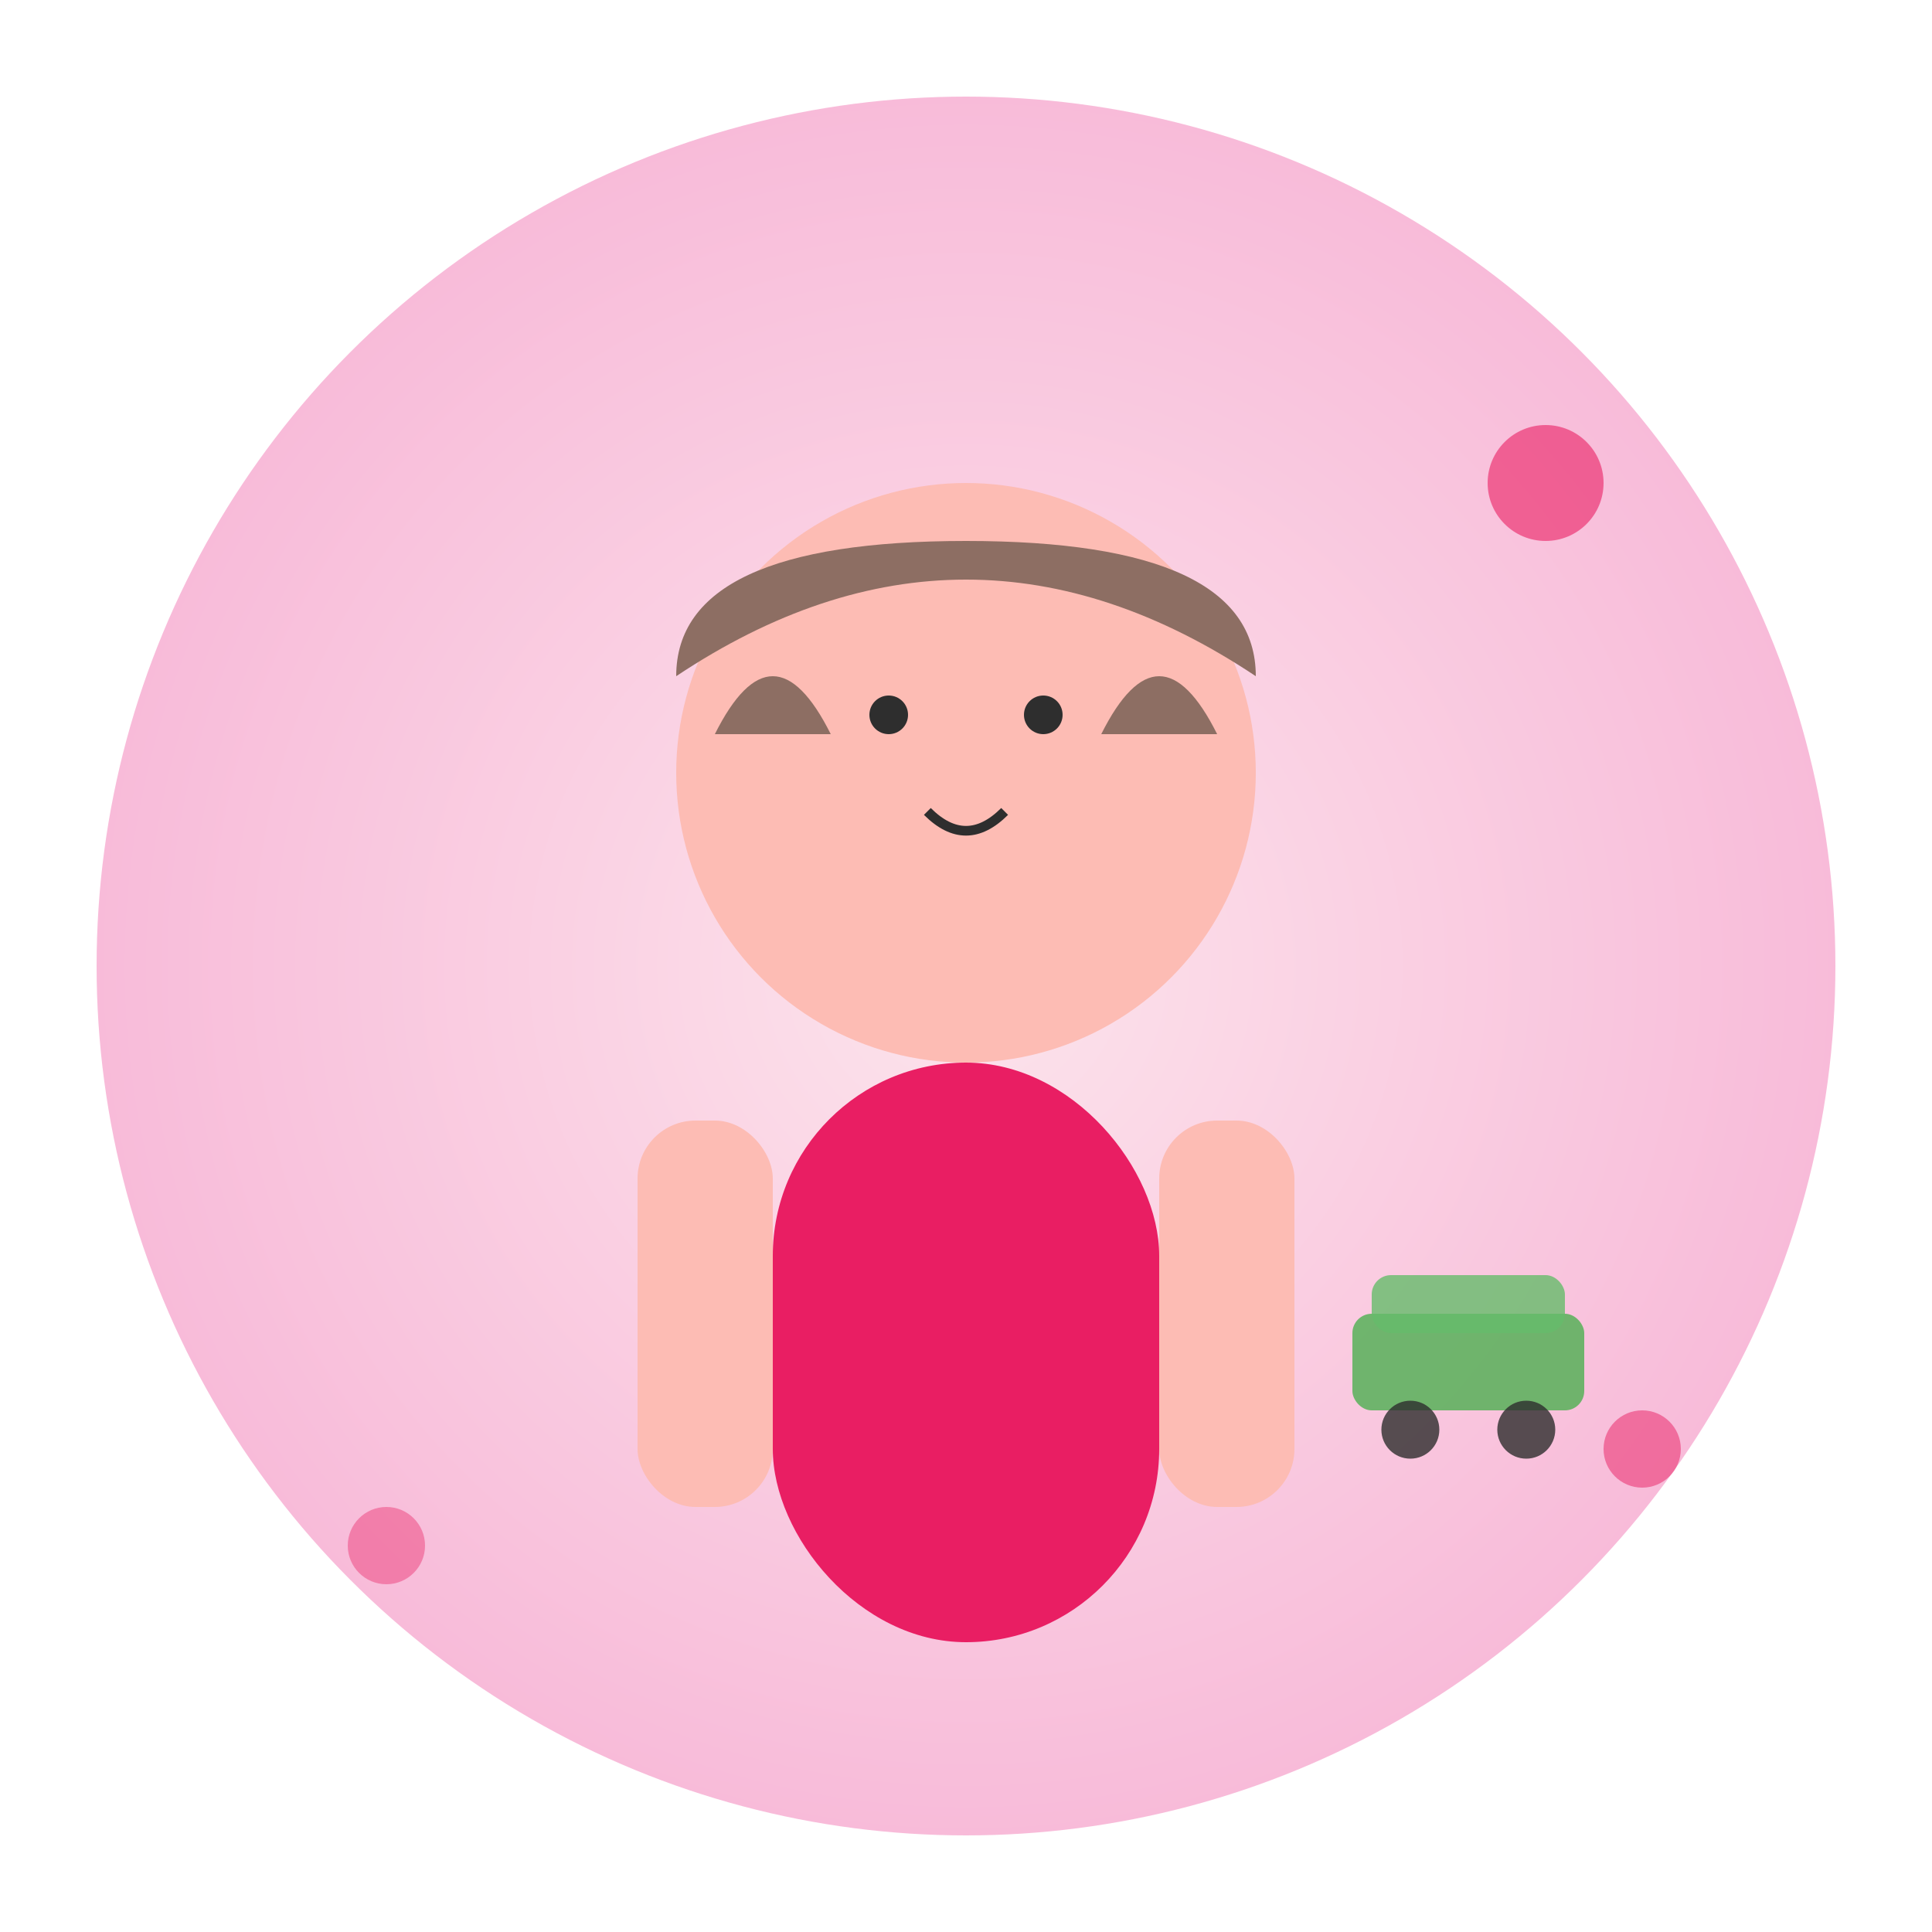
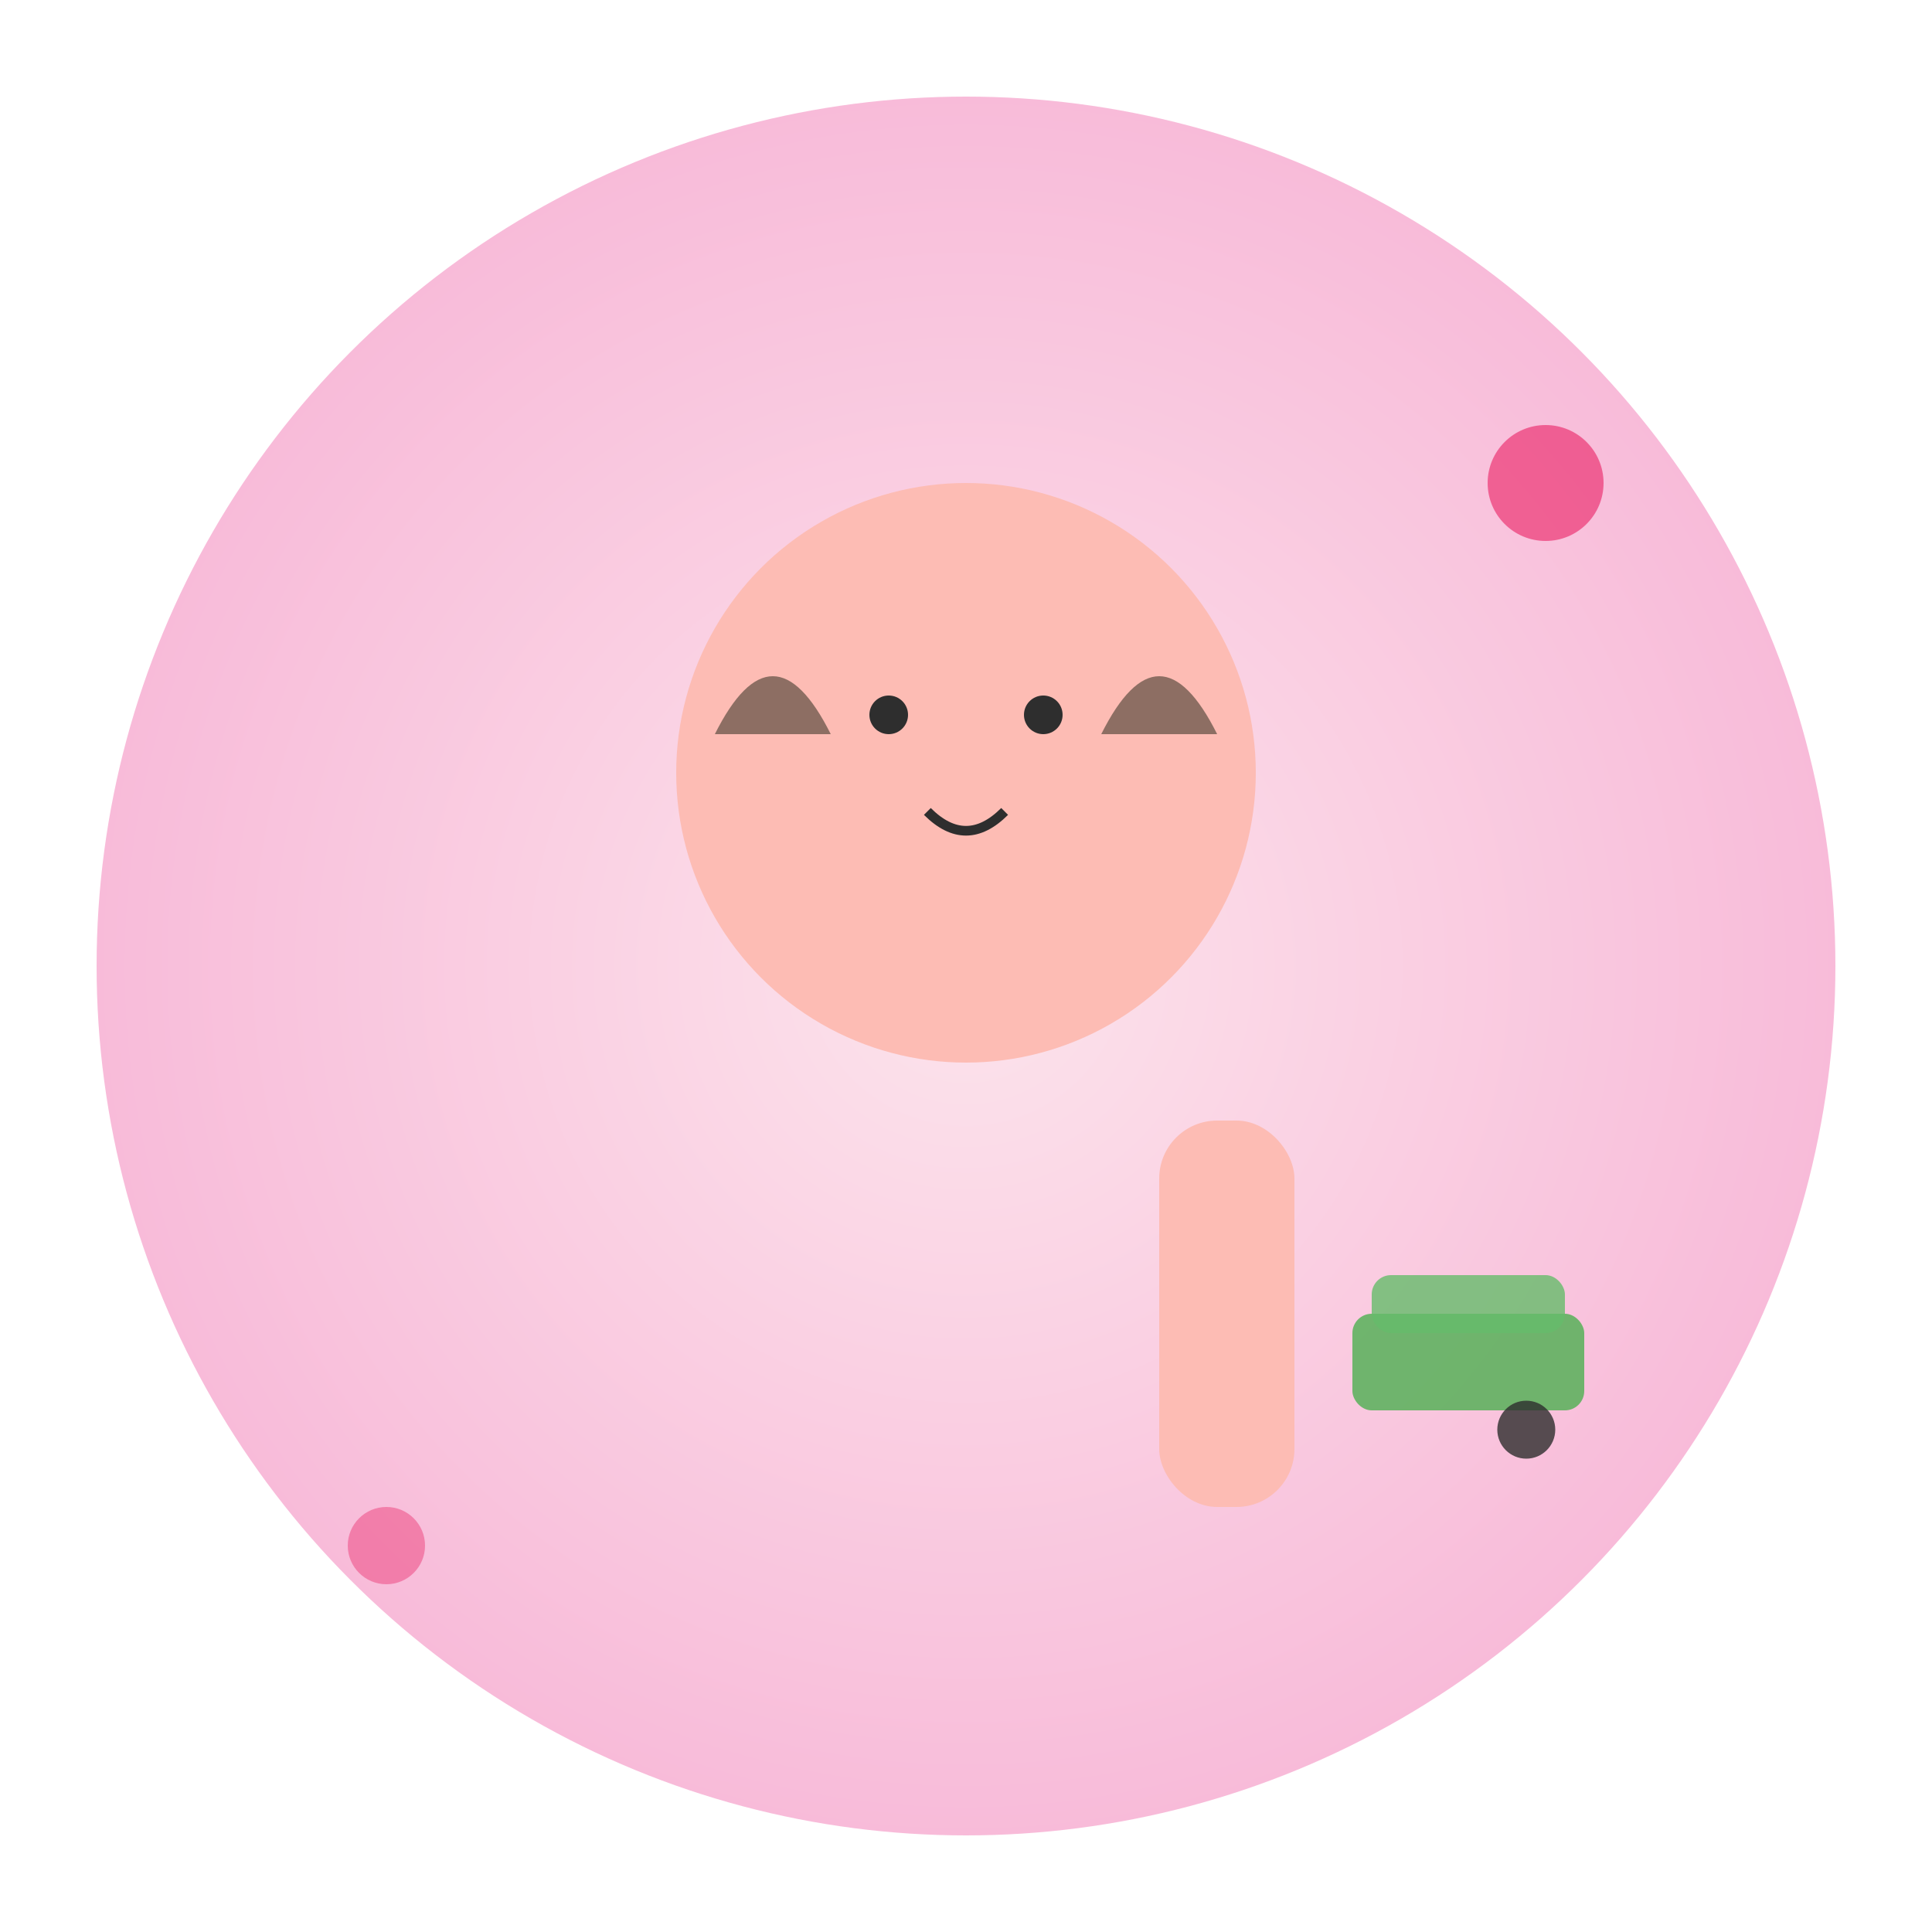
<svg xmlns="http://www.w3.org/2000/svg" width="100" height="100" viewBox="0 0 100 100" fill="none">
  <circle cx="50" cy="50" r="45" fill="url(#testimonialGradient1)" />
  <g transform="translate(25, 20)">
    <circle cx="25" cy="20" r="15" fill="#FDBCB4" />
-     <path d="M10 15 Q25 5 40 15 Q40 8 25 8 Q10 8 10 15" fill="#8D6E63" />
    <path d="M12 18 Q15 12 18 18" fill="#8D6E63" />
    <path d="M32 18 Q35 12 38 18" fill="#8D6E63" />
-     <rect x="15" y="35" width="20" height="30" rx="10" fill="#E91E63" />
-     <rect x="8" y="38" width="7" height="20" rx="3" fill="#FDBCB4" />
    <rect x="35" y="38" width="7" height="20" rx="3" fill="#FDBCB4" />
    <circle cx="21" cy="17" r="1" fill="#2E2E2E" />
    <circle cx="29" cy="17" r="1" fill="#2E2E2E" />
    <path d="M23 22 Q25 24 27 22" stroke="#2E2E2E" stroke-width="0.5" fill="none" />
  </g>
  <circle cx="80" cy="25" r="3" fill="#E91E63" opacity="0.6" />
  <circle cx="20" cy="80" r="2" fill="#E91E63" opacity="0.4" />
-   <circle cx="85" cy="75" r="2" fill="#E91E63" opacity="0.5" />
  <g transform="translate(70, 65)">
    <rect x="0" y="3" width="12" height="5" rx="1" fill="#4CAF50" opacity="0.8" />
    <rect x="1" y="1" width="10" height="3" rx="1" fill="#66BB6A" opacity="0.8" />
-     <circle cx="3" cy="9" r="1.5" fill="#2E2E2E" opacity="0.8" />
    <circle cx="9" cy="9" r="1.5" fill="#2E2E2E" opacity="0.8" />
  </g>
  <defs>
    <radialGradient id="testimonialGradient1" cx="50%" cy="50%" r="50%">
      <stop offset="0%" style="stop-color:#FCE4EC;stop-opacity:1" />
      <stop offset="100%" style="stop-color:#F8BBD9;stop-opacity:1" />
    </radialGradient>
  </defs>
</svg>